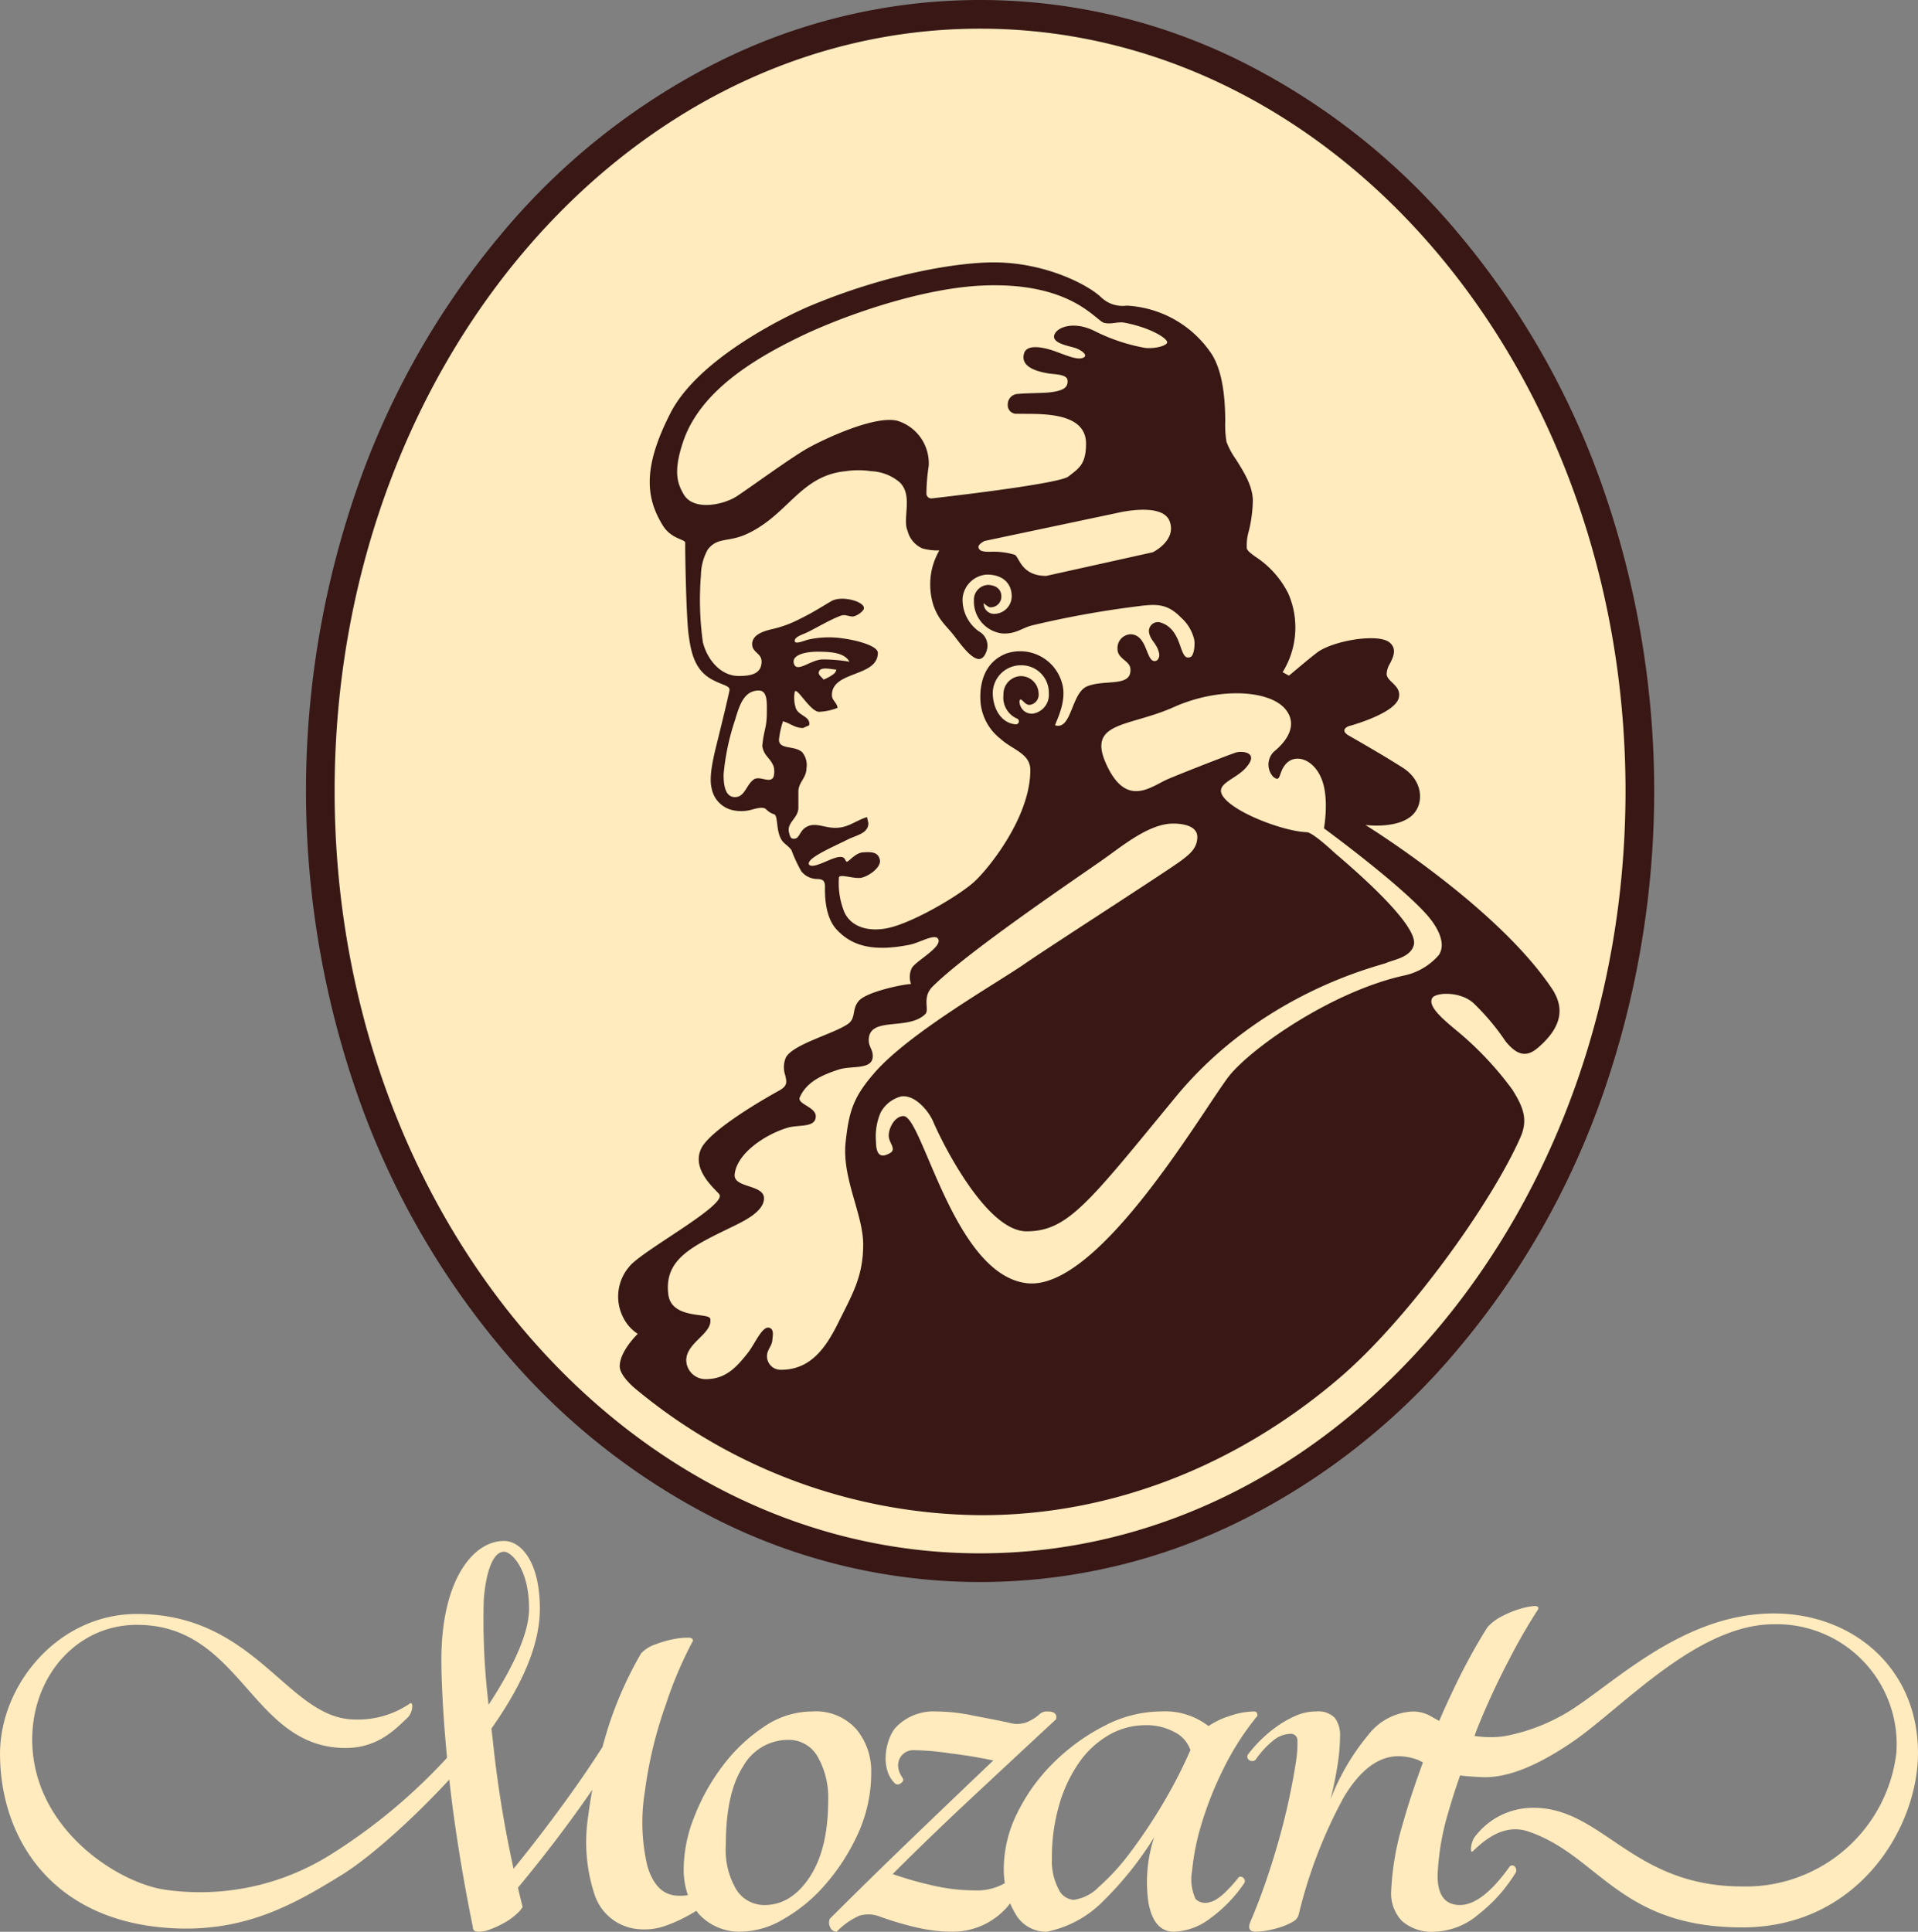
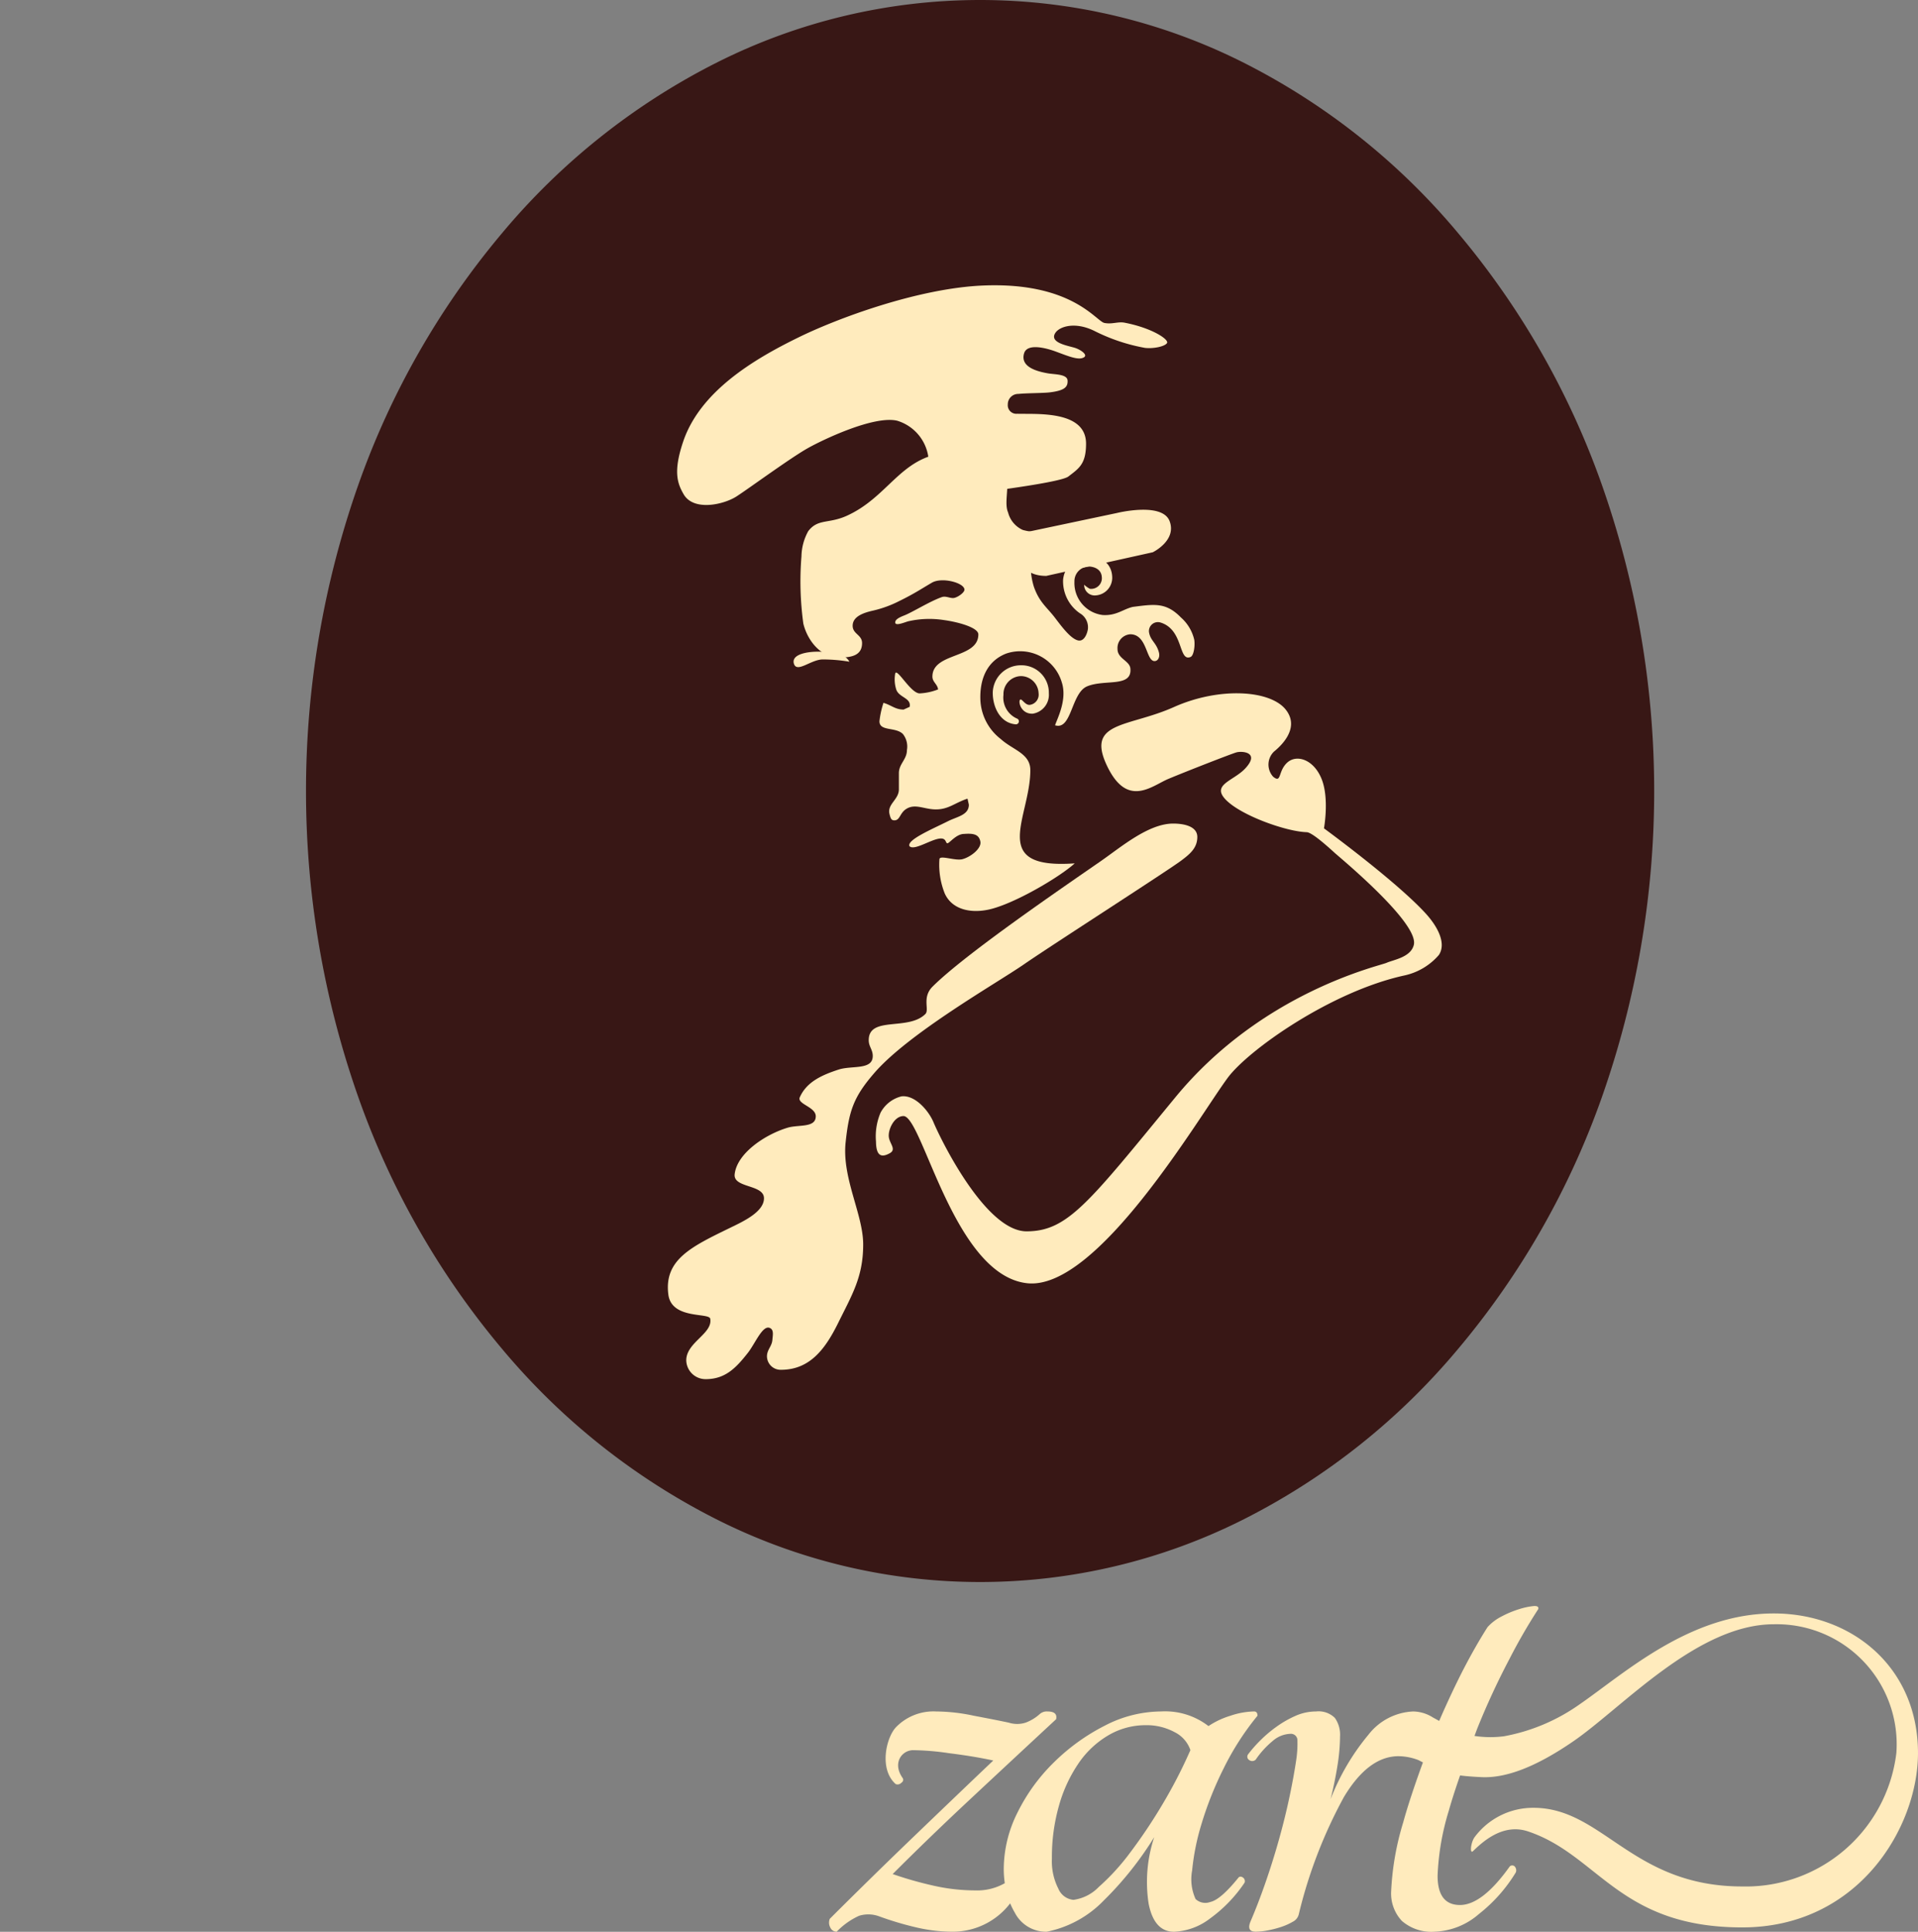
<svg xmlns="http://www.w3.org/2000/svg" width="212.635" height="214.143" viewBox="0 0 212.635 214.143">
  <rect x="0" y="0" width="212.635" height="214.143" fill="#808080" stroke="none" />
  <g id="Logo_V02" transform="translate(-2258.352 -1882.115)">
    <path id="Path_568" data-name="Path 568" d="M2487.386,1935.834a89.608,89.608,0,0,0-15.9-27.843,75.108,75.108,0,0,0-23.75-18.9,64.909,64.909,0,0,0-58.546,0,75.109,75.109,0,0,0-23.75,18.9,89.607,89.607,0,0,0-15.9,27.843,102.2,102.2,0,0,0,0,67.931,89.6,89.6,0,0,0,15.9,27.844,75.1,75.1,0,0,0,23.75,18.9,64.908,64.908,0,0,0,58.546,0,75.1,75.1,0,0,0,23.75-18.9,89.6,89.6,0,0,0,15.9-27.844,102.2,102.2,0,0,0,0-67.931Z" transform="translate(-51.455)" fill="#381715" />
    <g id="Group_368" data-name="Group 368" transform="translate(2258.352 1885.293)">
      <g id="Group_366" data-name="Group 366" transform="translate(0 167.637)">
-         <path id="Path_569" data-name="Path 569" d="M2354.936,2337.639a7.217,7.217,0,0,0-1.621-4.672,6.006,6.006,0,0,0-4.959-2,9.5,9.5,0,0,0-5.341,1.715,18.683,18.683,0,0,0-4.529,4.293,23.14,23.14,0,0,0-3.147,5.626,15.966,15.966,0,0,0-1.192,5.817,8.628,8.628,0,0,0,.468,2.91,5.047,5.047,0,0,1-1.433.036q-2.181-.259-3.067-3.292a21.082,21.082,0,0,1-.282-8.148,46.667,46.667,0,0,1,2.35-9.769,43.86,43.86,0,0,1,2.972-6.984c.093-.18-.113-.374-.42-.386a7.859,7.859,0,0,0-1.612.146,11.125,11.125,0,0,0-2.051.579,3.805,3.805,0,0,0-1.648,1.018,41.8,41.8,0,0,0-3.628,8.146c-.236.763-.454,1.509-.658,2.244q-1.66,2.592-3.55,5.23-3.014,4.206-6.3,8.254a127.177,127.177,0,0,1-2.264-13.879c-.055-.516-.121-1.073-.192-1.662l.02-.027c3.742-5.309,5.351-9.636,5.351-13.249,0-5.271-2.128-7.521-3.977-7.521-3.465,0-6.942,4.406-6.942,13.156,0,3.027.27,7.115.627,10.879a62.612,62.612,0,0,1-12.883,10.719,27.2,27.2,0,0,1-18.419,3.9c-4.987-.737-13.668-6.194-14.6-15.056-.812-7.7,4.34-14.3,11.523-14.3,11.654,0,12.639,13.651,23.143,13.651,3.559,0,5.518-2.085,6.847-3.347.648-.615.692-1.92.244-1.561a10.214,10.214,0,0,1-6.028,1.752c-7.5,0-10.911-11.7-24.205-11.7-8.75,0-15.178,7.876-15.178,15.5,0,8.969,5.339,18.1,18.016,19.256,8.742.8,14.451-2.493,19.82-5.8,3.214-1.978,8.024-6.316,11.971-10.6.113,1.035.23,2.018.347,2.911q.839,6.408,2.258,13.408c.019.463.248.553.758.552a3.77,3.77,0,0,0,1.291-.31,10.365,10.365,0,0,0,1.459-.691,6.812,6.812,0,0,0,1.295-.922,3.087,3.087,0,0,0,.725-.829q-.27-1.062-.522-2.128,1.252-1.514,2.476-3.058,3.081-3.9,5.77-7.8c-.181.956-.331,1.888-.437,2.79a18.616,18.616,0,0,0,.683,8.82,5.583,5.583,0,0,0,4.827,3.837,7.015,7.015,0,0,0,3.22-.434,17.08,17.08,0,0,0,3.235-1.6c.088.118.175.238.271.351a6.1,6.1,0,0,0,4.911,1.954,9.384,9.384,0,0,0,4.482-1.382,17.71,17.71,0,0,0,4.625-3.815,23.117,23.117,0,0,0,3.623-5.626A16.272,16.272,0,0,0,2354.936,2337.639Zm-42.958-18.826c.036-1.165.5-5.552,2.253-5.552.822,0,2.775,1.884,2.775,6.322,0,2.917-2.049,6.918-4.485,10.637A77.849,77.849,0,0,1,2311.977,2318.813Zm36.14,30.509q-2.052,3.1-5.007,3.1a3.65,3.65,0,0,1-3.1-1.667,8.609,8.609,0,0,1-1.191-5.007q0-5.724,1.907-8.678a5.714,5.714,0,0,1,4.959-2.957,3.669,3.669,0,0,1,3.337,1.907,9.133,9.133,0,0,1,1.145,4.769Q2350.167,2346.221,2348.117,2349.321Z" transform="translate(-2258.352 -2312.061)" fill="#ffebbd" />
        <path id="Path_570" data-name="Path 570" d="M2535.581,2378.046q-.286-.19-.477,0-2,2.481-3.147,2.718a1.562,1.562,0,0,1-1.622-.333,5.292,5.292,0,0,1-.382-3.148,26.315,26.315,0,0,1,1.05-5.2,38.572,38.572,0,0,1,2.431-6.1,30.29,30.29,0,0,1,3.767-5.866c0-.317-.128-.476-.381-.476a8.686,8.686,0,0,0-2.622.476,9.206,9.206,0,0,0-2.432,1.145,7.846,7.846,0,0,0-5.245-1.621,13.677,13.677,0,0,0-6.246,1.573,22.64,22.64,0,0,0-5.626,4.053,20.408,20.408,0,0,0-4.053,5.579,14.027,14.027,0,0,0-1.525,6.247,11.031,11.031,0,0,0,.115,1.585,6.153,6.153,0,0,1-3.275.8,21.07,21.07,0,0,1-4.625-.524,40.877,40.877,0,0,1-4.529-1.288q4-4.005,8.439-8.153t9.68-9.011q.19-.86-.954-.859a1.165,1.165,0,0,0-.858.285,4.854,4.854,0,0,1-1.574.955,3.083,3.083,0,0,1-1.86,0q-1.335-.286-3.862-.764a20.359,20.359,0,0,0-4.181-.476,5.785,5.785,0,0,0-4.482,1.764c-1.081,1.177-1.872,4.625-.022,6.28a.559.559,0,0,0,.6-.106c.234-.161.3-.344.19-.547-1.179-1.643-.124-3.084,1.136-3.1a28.59,28.59,0,0,1,3.99.333q2.718.336,4.911.811-1.909,1.813-4.2,4.006t-4.673,4.482q-2.385,2.29-4.768,4.626t-4.482,4.434a1.122,1.122,0,0,0,.048.953.764.764,0,0,0,.715.477,8.032,8.032,0,0,1,2.48-1.763,3.469,3.469,0,0,1,2.193.047,35.365,35.365,0,0,0,4.149,1.24,17.807,17.807,0,0,0,4.053.477,8.021,8.021,0,0,0,6.357-3.143,8.408,8.408,0,0,0,.522,1.045,3.89,3.89,0,0,0,3.529,2.1,12.079,12.079,0,0,0,6.342-3.48,37.236,37.236,0,0,0,5.579-7.009,15.764,15.764,0,0,0-.62,7.391q.619,3.1,2.813,3.1a7.017,7.017,0,0,0,4.006-1.478,15.642,15.642,0,0,0,3.814-3.958A.484.484,0,0,0,2535.581,2378.046Zm-8.917-8.105a58.159,58.159,0,0,1-3.576,5.341,24.833,24.833,0,0,1-3.481,3.813,4.794,4.794,0,0,1-2.813,1.431,2.013,2.013,0,0,1-1.669-1.24,6.669,6.669,0,0,1-.716-3.338,20.807,20.807,0,0,1,.811-5.96,15.869,15.869,0,0,1,2.194-4.672,10.323,10.323,0,0,1,3.29-3.052,8.1,8.1,0,0,1,4.1-1.1,6.505,6.505,0,0,1,3.195.764,3.475,3.475,0,0,1,1.765,2A53.847,53.847,0,0,1,2526.664,2369.94Z" transform="translate(-2397.792 -2340.738)" fill="#ffebbd" />
        <path id="Path_571" data-name="Path 571" d="M2664.782,2331.047c-9.386,0-16.656,6.737-21.605,10.132a21.093,21.093,0,0,1-8.293,3.481,11.677,11.677,0,0,1-3.282-.035l.3-.805a82.616,82.616,0,0,1,3.576-7.726,62.28,62.28,0,0,1,3.195-5.531c.063-.253-.111-.365-.524-.333a7.775,7.775,0,0,0-1.573.333,11.063,11.063,0,0,0-1.955.811,5.279,5.279,0,0,0-1.574,1.192q-1.337,2.1-2.67,4.674c-.726,1.4-1.815,3.686-2.687,5.721l-.691-.38a4.183,4.183,0,0,0-2.193-.668,6.622,6.622,0,0,0-4.959,2.574,25.561,25.561,0,0,0-4.2,7.152q.475-1.905.763-3.718a21.022,21.022,0,0,0,.286-3.243,3.213,3.213,0,0,0-.572-2.05,2.568,2.568,0,0,0-2.1-.715,5.571,5.571,0,0,0-2.241.476,11.6,11.6,0,0,0-2.1,1.193,14.323,14.323,0,0,0-1.811,1.525,14.767,14.767,0,0,0-1.383,1.575.438.438,0,0,0,.143.62.559.559,0,0,0,.715-.048,9.754,9.754,0,0,1,1.86-2.051,3.135,3.135,0,0,1,1.955-.811.724.724,0,0,1,.811.762,12.26,12.26,0,0,1-.143,2.193q-.286,1.91-.762,4.148t-1.145,4.626q-.669,2.384-1.478,4.721t-1.669,4.339q-.478,1.143.573,1.143a7.444,7.444,0,0,0,1.335-.142,11.38,11.38,0,0,0,1.478-.382,6.7,6.7,0,0,0,1.288-.573,1.247,1.247,0,0,0,.667-.81,52.759,52.759,0,0,1,5.007-13.016q2.718-4.529,6.056-4.53a6.313,6.313,0,0,1,2.22.437c.137.073.3.157.487.252-.782,2.135-1.631,4.62-2.189,6.654a30.834,30.834,0,0,0-1.335,7.629,4.446,4.446,0,0,0,1.191,3.29,5,5,0,0,0,3.672,1.191,7.9,7.9,0,0,0,4.863-1.954,17.24,17.24,0,0,0,4.1-4.626.645.645,0,0,0-.143-.668.409.409,0,0,0-.524,0q-3.054,4.292-5.531,4.291t-2.48-3.242a28.081,28.081,0,0,1,1.24-7.2c.339-1.214.787-2.577,1.255-3.921.648.084,1.407.142,2.361.188,2.4.117,5.625-.832,10.2-3.979,5.431-3.736,13.72-12.967,22.215-12.967a13.305,13.305,0,0,1,13.59,14.273,16.809,16.809,0,0,1-17.086,14.792c-12.223,0-15.447-8.718-23.138-8.718a8.07,8.07,0,0,0-6.51,3.221c-.461.6-.581,1.948-.2,1.581,1.059-1.022,3.3-3.12,6.092-2.189,7.829,2.61,10.085,10.644,23.756,10.644,12.885,0,19.484-11.1,19.484-19.331C2680.771,2337.047,2673.477,2331.047,2664.782,2331.047Z" transform="translate(-2468.136 -2323.008)" fill="#ffebbd" />
      </g>
      <g id="Group_367" data-name="Group 367" transform="translate(37.097 0)">
-         <path id="Path_572" data-name="Path 572" d="M2490.3,2046.561c0-1.854-1.935-2.227-3.274-3.445a5.785,5.785,0,0,1-2.264-4.354c-.081-2.284.727-4.289,2.856-5.121a4.813,4.813,0,0,1,6.172,3.193c.625,1.931-.523,4.049-.747,4.755,1.858.588,1.769-3.571,3.555-4.317,1.964-.816,5,.16,4.793-1.981-.085-.861-1.425-1.079-1.425-2.15a1.524,1.524,0,0,1,1.412-1.64c1.9,0,1.734,3,2.707,2.972.375-.011.607-.451.468-.973-.29-1.089-.955-1.287-1.1-2.257a.994.994,0,0,1,1.284-1.044c2.594.8,1.961,4.4,3.331,3.814.354-.151.507-1.234.406-1.9a4.7,4.7,0,0,0-1.478-2.474c-1.667-1.712-2.97-1.473-5.332-1.173a108.039,108.039,0,0,0-11.142,2.043c-1.075.245-1.824,1-3.344.9a3.572,3.572,0,0,1-3.131-3.69,1.635,1.635,0,0,1,1.591-1.691c.919.05,1.393.516,1.441,1.135a1.187,1.187,0,0,1-1.317,1.34,2.75,2.75,0,0,1-.635-.451,1.164,1.164,0,0,0,1.3,1.18,1.959,1.959,0,0,0,1.805-2.09c-.057-1.2-.887-2.257-2.742-2.257a2.88,2.88,0,0,0-2.7,2.627,4.306,4.306,0,0,0,1.857,3.7,1.8,1.8,0,0,1,.893,1.76c-.1.62-.458,1.388-1.075,1.258-.824-.179-1.806-1.505-2.581-2.524-.893-1.168-1.728-1.7-2.332-3.43a7.736,7.736,0,0,1-.115-4.186,8.27,8.27,0,0,1,.775-1.887,6.181,6.181,0,0,1-1.887-.223,2.909,2.909,0,0,1-1.631-1.936c-.609-1.375.657-3.956-.905-5.413a5.212,5.212,0,0,0-3.145-1.209,9.348,9.348,0,0,0-2.816,0c-5.1.495-6.395,4.942-11.11,7.028-1.972.856-3.113.275-4.18,1.661a5.969,5.969,0,0,0-.753,2.795,34.264,34.264,0,0,0,.21,7.465c.483,1.94,1.972,3.753,3.977,3.753,1.375,0,2.532-.235,2.532-1.607,0-.925-1.043-.994-1.043-1.919,0-1.043,1.235-1.445,2.257-1.677a12.613,12.613,0,0,0,2.946-1.079c1.659-.811,2.473-1.375,3.59-2.021s3.6.022,3.6.777c0,.329-.722.832-1.144.917-.406.081-.895-.252-1.361-.093-1.355.475-3.27,1.688-4.183,2.041-.755.292-.979.515-.987.76-.014.456,1.059-.013,1.431-.114a10.473,10.473,0,0,1,3.972-.14c1.57.215,3.813.824,3.813,1.592,0,2.71-5.092,1.968-5.092,4.678,0,.6.556.824.629,1.416a6.378,6.378,0,0,1-2.041.442c-1.039,0-2.642-3.1-2.727-2.11a3.676,3.676,0,0,0,.126,1.668c.288.909,1.7.933,1.489,1.935l-.669.3c-.929,0-1.339-.483-2.232-.746a9.944,9.944,0,0,0-.446,2.041c0,1.153,1.785.6,2.6,1.416a2.238,2.238,0,0,1,.446,1.781c0,1.039-.892,1.522-.892,2.56v1.79c0,1.152-1.319,1.639-1.039,2.743.134.544.223.718.6.69.548-.041.548-.755,1.181-1.209,1-.7,2-.028,3.266,0,1.49.036,2.191-.738,3.6-1.189l.149.666c0,1.124-1.225,1.31-2.227,1.789-1.786.9-4.724,2.126-4.346,2.82.491.5,2.252-.682,3.254-.84.815-.13.706.418.909.507s.97-1.034,1.883-1.034c1.027-.077,1.632.037,1.8.828s-1.108,1.753-2,1.976c-.832.2-2.536-.507-2.536.016a8.562,8.562,0,0,0,.592,3.786c.815,1.79,2.863,2.2,4.825,1.79,2.762-.578,7.872-3.579,9.584-5.133C2485.569,2057.59,2490.3,2051.841,2490.3,2046.561Z" transform="translate(-2413.172 -1964.368)" fill="#ffebbd" />
-         <path id="Path_573" data-name="Path 573" d="M2464.565,2080.979v-.077c.187-1.859.507-1.948.507-3.806,0-.97.073-2.309-.9-2.309-1.668,0-2.158,1.7-2.638,3.3a26.117,26.117,0,0,0-1.258,5.985c-.008,1.12.146,2.528,1.258,2.528,1.079,0,1.229-1.3,2.045-1.928.669-.519,1.834.483,2.228-.3a2.186,2.186,0,0,0,0-1.217C2465.364,2082.152,2464.788,2082.086,2464.565,2080.979Z" transform="translate(-2417.152 -2001.418)" fill="#ffebbd" />
+         <path id="Path_572" data-name="Path 572" d="M2490.3,2046.561c0-1.854-1.935-2.227-3.274-3.445a5.785,5.785,0,0,1-2.264-4.354c-.081-2.284.727-4.289,2.856-5.121a4.813,4.813,0,0,1,6.172,3.193c.625,1.931-.523,4.049-.747,4.755,1.858.588,1.769-3.571,3.555-4.317,1.964-.816,5,.16,4.793-1.981-.085-.861-1.425-1.079-1.425-2.15a1.524,1.524,0,0,1,1.412-1.64c1.9,0,1.734,3,2.707,2.972.375-.011.607-.451.468-.973-.29-1.089-.955-1.287-1.1-2.257a.994.994,0,0,1,1.284-1.044c2.594.8,1.961,4.4,3.331,3.814.354-.151.507-1.234.406-1.9a4.7,4.7,0,0,0-1.478-2.474c-1.667-1.712-2.97-1.473-5.332-1.173c-1.075.245-1.824,1-3.344.9a3.572,3.572,0,0,1-3.131-3.69,1.635,1.635,0,0,1,1.591-1.691c.919.05,1.393.516,1.441,1.135a1.187,1.187,0,0,1-1.317,1.34,2.75,2.75,0,0,1-.635-.451,1.164,1.164,0,0,0,1.3,1.18,1.959,1.959,0,0,0,1.805-2.09c-.057-1.2-.887-2.257-2.742-2.257a2.88,2.88,0,0,0-2.7,2.627,4.306,4.306,0,0,0,1.857,3.7,1.8,1.8,0,0,1,.893,1.76c-.1.62-.458,1.388-1.075,1.258-.824-.179-1.806-1.505-2.581-2.524-.893-1.168-1.728-1.7-2.332-3.43a7.736,7.736,0,0,1-.115-4.186,8.27,8.27,0,0,1,.775-1.887,6.181,6.181,0,0,1-1.887-.223,2.909,2.909,0,0,1-1.631-1.936c-.609-1.375.657-3.956-.905-5.413a5.212,5.212,0,0,0-3.145-1.209,9.348,9.348,0,0,0-2.816,0c-5.1.495-6.395,4.942-11.11,7.028-1.972.856-3.113.275-4.18,1.661a5.969,5.969,0,0,0-.753,2.795,34.264,34.264,0,0,0,.21,7.465c.483,1.94,1.972,3.753,3.977,3.753,1.375,0,2.532-.235,2.532-1.607,0-.925-1.043-.994-1.043-1.919,0-1.043,1.235-1.445,2.257-1.677a12.613,12.613,0,0,0,2.946-1.079c1.659-.811,2.473-1.375,3.59-2.021s3.6.022,3.6.777c0,.329-.722.832-1.144.917-.406.081-.895-.252-1.361-.093-1.355.475-3.27,1.688-4.183,2.041-.755.292-.979.515-.987.76-.014.456,1.059-.013,1.431-.114a10.473,10.473,0,0,1,3.972-.14c1.57.215,3.813.824,3.813,1.592,0,2.71-5.092,1.968-5.092,4.678,0,.6.556.824.629,1.416a6.378,6.378,0,0,1-2.041.442c-1.039,0-2.642-3.1-2.727-2.11a3.676,3.676,0,0,0,.126,1.668c.288.909,1.7.933,1.489,1.935l-.669.3c-.929,0-1.339-.483-2.232-.746a9.944,9.944,0,0,0-.446,2.041c0,1.153,1.785.6,2.6,1.416a2.238,2.238,0,0,1,.446,1.781c0,1.039-.892,1.522-.892,2.56v1.79c0,1.152-1.319,1.639-1.039,2.743.134.544.223.718.6.69.548-.041.548-.755,1.181-1.209,1-.7,2-.028,3.266,0,1.49.036,2.191-.738,3.6-1.189l.149.666c0,1.124-1.225,1.31-2.227,1.789-1.786.9-4.724,2.126-4.346,2.82.491.5,2.252-.682,3.254-.84.815-.13.706.418.909.507s.97-1.034,1.883-1.034c1.027-.077,1.632.037,1.8.828s-1.108,1.753-2,1.976c-.832.2-2.536-.507-2.536.016a8.562,8.562,0,0,0,.592,3.786c.815,1.79,2.863,2.2,4.825,1.79,2.762-.578,7.872-3.579,9.584-5.133C2485.569,2057.59,2490.3,2051.841,2490.3,2046.561Z" transform="translate(-2413.172 -1964.368)" fill="#ffebbd" />
        <path id="Path_574" data-name="Path 574" d="M2453.863,1985.14c1.408-.909,5.968-4.257,7.888-5.343,1.606-.908,7.345-3.673,9.941-3.061a4.926,4.926,0,0,1,3.494,5.039,20.707,20.707,0,0,0-.252,3.084.549.549,0,0,0,.633.483c2.889-.328,14.084-1.648,15.1-2.418,1.165-.9,1.964-1.364,1.964-3.644,0-3.733-5.559-3.246-7.64-3.315a.948.948,0,0,1-1.035-1.034,1.15,1.15,0,0,1,1.16-1.165c1.034-.1,2.754-.082,3.5-.173,1.569-.194,2.014-.557,1.968-1.315-.045-.728-1.472-.662-2.217-.8-.986-.179-3.088-.637-2.6-2.223.361-1.165,2.548-.541,3.494-.192,1.443.532,2.544,1.005,3.137.647.472-.284-.4-.871-1.032-1.062-.823-.246-2.833-.57-2.139-1.645.456-.706,2.15-1.275,4.289-.241a20.481,20.481,0,0,0,5.651,1.9c.929.106,2.2-.149,2.441-.538s-1.652-1.669-4.706-2.256c-.736-.142-1.383.2-2.235.029-.913-.17-3.577-4.558-13.449-4.148-7.183.3-16.206,3.64-20.613,5.823-4.885,2.4-10.772,5.941-12.639,11.483-1.125,3.339-.635,4.64.052,5.83C2449.121,1986.8,2452.45,1986.04,2453.863,1985.14Z" transform="translate(-2409.326 -1933.276)" fill="#ffebbd" />
        <path id="Path_575" data-name="Path 575" d="M2546.737,2024.71l-14.681,3.1s-.812.39-.67.767.524.434,1.286.434a8.261,8.261,0,0,1,2.731.333c.524.288.714,2.341,3.489,2.341l11.812-2.621s2.678-1.3,1.863-3.449S2546.737,2024.71,2546.737,2024.71Z" transform="translate(-2459.998 -1971.023)" fill="#ffebbd" />
-         <path id="Path_576" data-name="Path 576" d="M2486.841,2068.982c-.123.378.252.533.512.89a5.037,5.037,0,0,0,1.051-.572.853.853,0,0,0,.368-.533C2488.147,2068.718,2487.025,2068.417,2486.841,2068.982Z" transform="translate(-2433.146 -1997.715)" fill="#ffebbd" />
        <path id="Path_577" data-name="Path 577" d="M2482.436,2063.945c-1.075,0-2.825.267-2.623,1.26.284,1.193,1.838-.356,3.17-.4a17.747,17.747,0,0,1,3,.252C2485.461,2064.062,2483.962,2063.945,2482.436,2063.945Z" transform="translate(-2428.915 -1994.883)" fill="#ffebbd" />
-         <path id="Path_578" data-name="Path 578" d="M2423.282,1890.115c-39.519,0-71.556,37.835-71.556,84.506s32.037,84.506,71.556,84.506,71.556-37.835,71.556-84.506S2462.8,1890.115,2423.282,1890.115Zm61.815,112.994c-1.292,1.1-2.329.764-3.56-.743a25.751,25.751,0,0,0-3.569-4.245c-1.477-1.323-4.2-1.193-4.565-.535-.582,1.038,1.789,2.8,3.278,4.071a36.228,36.228,0,0,1,5.615,6.074c1.2,1.923,1.768,3.306.88,5.311-3.262,7.359-12.439,20.13-20.01,26.611-11.375,9.737-25.236,15.245-39.689,15.245a60.549,60.549,0,0,1-38.454-14.056c-.284-.236-1.679-1.469-1.688-2.431-.015-1.688,2-3.615,2-3.615a4.551,4.551,0,0,1-1.57-1.729,5.069,5.069,0,0,1,.605-5.69c1.259-1.719,11.028-6.9,9.985-8.077-.672-.758-3.049-2.777-1.992-5.031.787-1.679,5.08-4.46,8.651-6.444.937-.519.84-.937.673-1.676a2.8,2.8,0,0,1,.041-1.931c.7-1.505,5.312-2.658,6.907-3.774.946-.662.378-1.671,1.245-2.6.931-1,5-1.826,5.754-1.826a2.225,2.225,0,0,1,.106-1.81c.505-.787,3.32-2.269,2.913-3.157-.322-.7-2.042.388-3.177.613-4.214.834-6.491.059-8.108-1.7-1.432-1.56-1.268-4.334-1.281-4.82-.019-.716-.422-.737-.828-.77a2.259,2.259,0,0,1-1.792-.851,15.771,15.771,0,0,1-1.1-2.368,4.138,4.138,0,0,0-.662-.64c-.271-.248-.717-.571-.888-2.045-.1-.821-.15-1.182-.353-1.262a2.017,2.017,0,0,1-.86-.524c-.312-.312-.783-.219-1.521-.028a4.342,4.342,0,0,1-2.11.114,3.041,3.041,0,0,1-2.446-2.439c-.3-1.168.089-3.031.547-4.861.114-.463,1.259-5.082,1.42-5.969.1-.573-.593-.526-1.907-1.226-2.013-1.072-2.362-3.16-2.614-4.965-.272-1.949-.4-9.41-.377-10.193.011-.439-1.551-.37-2.53-2-1.747-2.908-2.3-6.183.916-12.433,3.1-6.021,12.817-10.73,15.481-11.846,8.463-3.545,16.288-4.815,20.333-4.815,5.652,0,10.342,2.423,11.857,3.822a3.431,3.431,0,0,0,2.886.974,12.05,12.05,0,0,1,9.462,5.435c1.242,2.029,1.448,5.048,1.465,7.352a11.262,11.262,0,0,0,.138,2.321,8.92,8.92,0,0,0,1.055,1.948c.872,1.384,1.863,2.95,1.863,4.585a15.369,15.369,0,0,1-.443,3.336,5.62,5.62,0,0,0-.227,1.919c.057.28.483.6,1.022.978a10.428,10.428,0,0,1,3.575,4.033,9.4,9.4,0,0,1-.625,8.723l.693.382c.476-.361,1.714-1.458,3.088-2.528,1.7-1.323,6.751-2.2,8.059-1.161.88.71.409,1.66.064,2.346a2.369,2.369,0,0,0-.373,1.221c.115.849,1.665,1.244,1.347,2.581-.422,1.774-5.546,3.144-5.546,3.144-.487.187-.793.587.016,1.051s4.033,2.3,6.038,3.6c2.073,1.355,2.285,3.662,1.221,4.967-1.517,1.861-5.431,1.334-5.431,1.334s14.506,8.943,20.663,18.116C2488.072,1998.6,2487.876,2000.743,2485.1,2003.109Z" transform="translate(-2351.726 -1890.115)" fill="#ffebbd" />
        <path id="Path_579" data-name="Path 579" d="M2552.448,2090.521s.609-3.3-.26-5.469-2.771-2.775-3.818-1.814-.6,2.333-1.558,1.558a2.006,2.006,0,0,1,.085-2.775c.524-.43,3.035-2.516,1.3-4.678s-7.369-2.512-12.392-.264-9.71,1.558-7.454,6.415,4.992,2.326,6.832,1.552c1.864-.784,6.948-2.769,7.553-2.944s2.642-.041,1.021,1.741c-1.3,1.434-3.882,1.813-2.149,3.55s6.673,3.488,8.927,3.555c.55.016,2.091,1.369,3.11,2.3.593.538,9.348,7.764,8.766,10.185-.334,1.391-2.256,1.652-3.035,2s-13.78,3.205-23.4,14.9-11.929,14.859-16.5,14.859-9.553-10.265-10.309-12.074c-.524-1.27-2.05-3.077-3.563-2.886a3.6,3.6,0,0,0-2.31,1.8,6.688,6.688,0,0,0-.511,3.206c.017,1.675.647,1.777,1.512,1.306.8-.433-.012-1.061-.091-1.836-.08-.791.573-2.26,1.611-2.294,2.117-.07,5.569,17.643,13.729,18.532,7.792.849,19.059-18.495,22.24-22.781,2.281-3.074,11.477-9.6,19.675-11.357a6.994,6.994,0,0,0,3.725-2.248c.818-1.221-.023-3.033-1.47-4.615C2560.435,2096.361,2552.448,2090.521,2552.448,2090.521Z" transform="translate(-2442.766 -2001.875)" fill="#ffebbd" />
        <path id="Path_580" data-name="Path 580" d="M2467.6,2139.555c3.848-4.444,13.6-9.976,16.589-12.045s16.32-10.619,17.509-11.556c.929-.7,1.708-1.372,1.708-2.561s-1.485-1.485-2.674-1.485c-2.751,0-5.787,2.611-8.047,4.178-4.006,2.779-14.979,10.251-18.629,13.894-1.208,1.206-.32,2.562-.8,3.041-1.9,1.895-6.277.187-6.277,2.9,0,.71.446,1.043.446,1.749,0,1.566-2.232,1.047-3.713,1.485-1.972.633-3.648,1.412-4.39,3.128-.248.735,1.785,1.039,1.785,2.073,0,1.307-1.906.9-3.12,1.266-2.5.752-5.616,2.833-5.871,5.162-.17,1.549,3.25,1.1,3.25,2.662,0,1.525-2.367,2.595-3.692,3.242-4.315,2.106-7.414,3.534-6.91,7.433.357,2.773,4.522,1.974,4.645,2.679.29,1.662-2.66,2.608-2.66,4.613a2.139,2.139,0,0,0,2.155,2.082c2.191,0,3.38-1.262,4.715-2.966.816-1.083,1.6-3.031,2.378-2.715.495.191.341.82.3,1.34-.065.726-.6,1.071-.6,1.818a1.511,1.511,0,0,0,1.562,1.485c3.161,0,4.869-2.26,6.281-5.092,1.595-3.234,2.824-5.2,2.824-8.805,0-3.344-2.377-7.368-1.944-11.34C2464.794,2143.738,2465.3,2142.206,2467.6,2139.555Z" transform="translate(-2407.766 -2023.791)" fill="#ffebbd" />
        <path id="Path_581" data-name="Path 581" d="M2539.538,2072.12c-.552.115-.93-.724-1.12-.571-.251.2.075,1.607,1.387,1.557a2.116,2.116,0,0,0,1.789-2.257,3.036,3.036,0,0,0-3.108-3.11,3.113,3.113,0,0,0-3.111,3.042c0,1.631.838,3.334,2.5,3.5a.334.334,0,0,0,.243-.61,2.542,2.542,0,0,1-1.555-2.662,1.994,1.994,0,0,1,1.931-2.07,1.972,1.972,0,0,1,1.964,1.906A1.142,1.142,0,0,1,2539.538,2072.12Z" transform="translate(-2462.413 -1997.17)" fill="#ffebbd" />
      </g>
    </g>
  </g>
</svg>